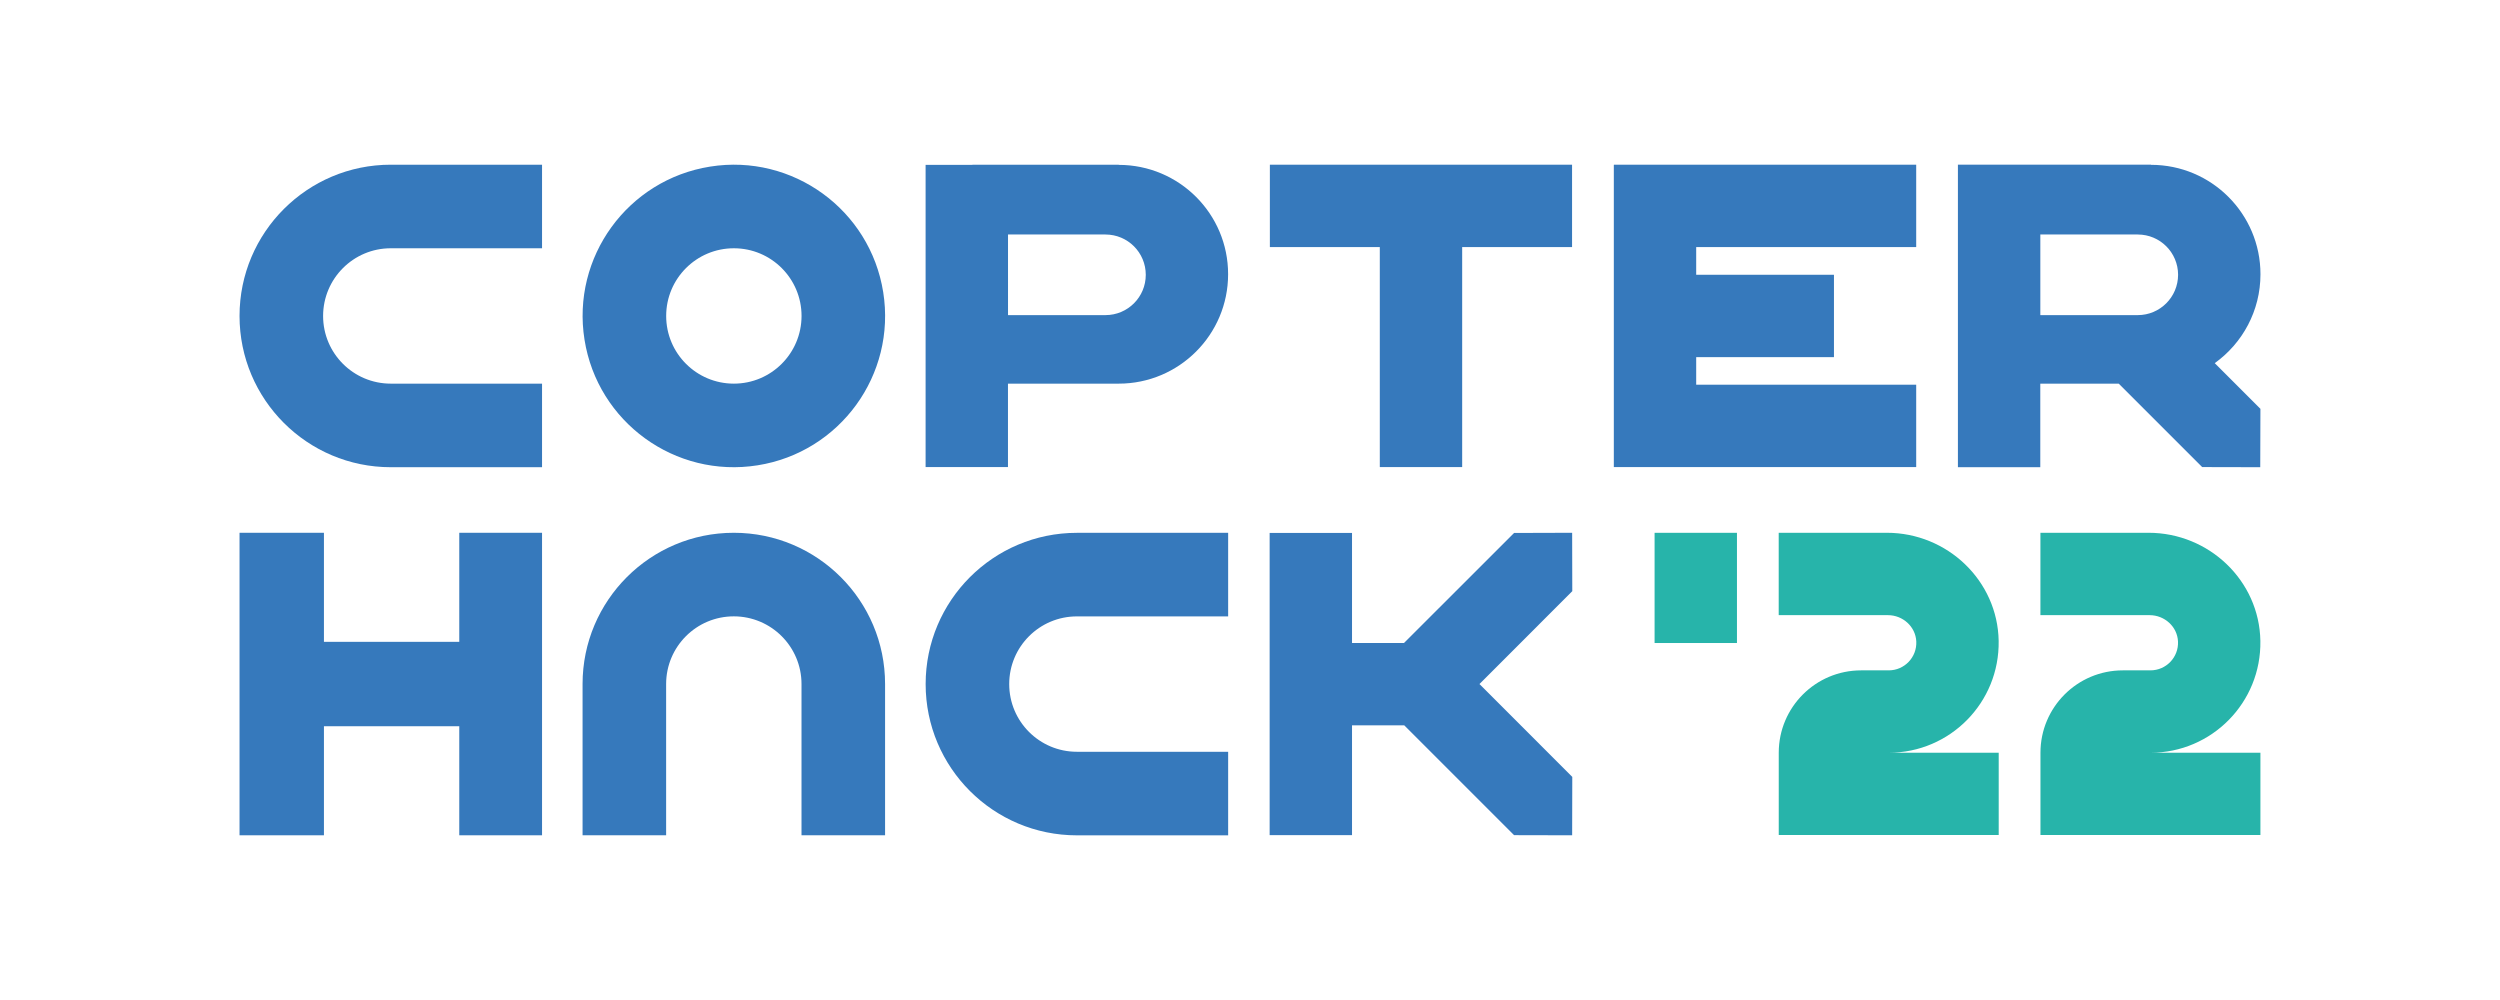
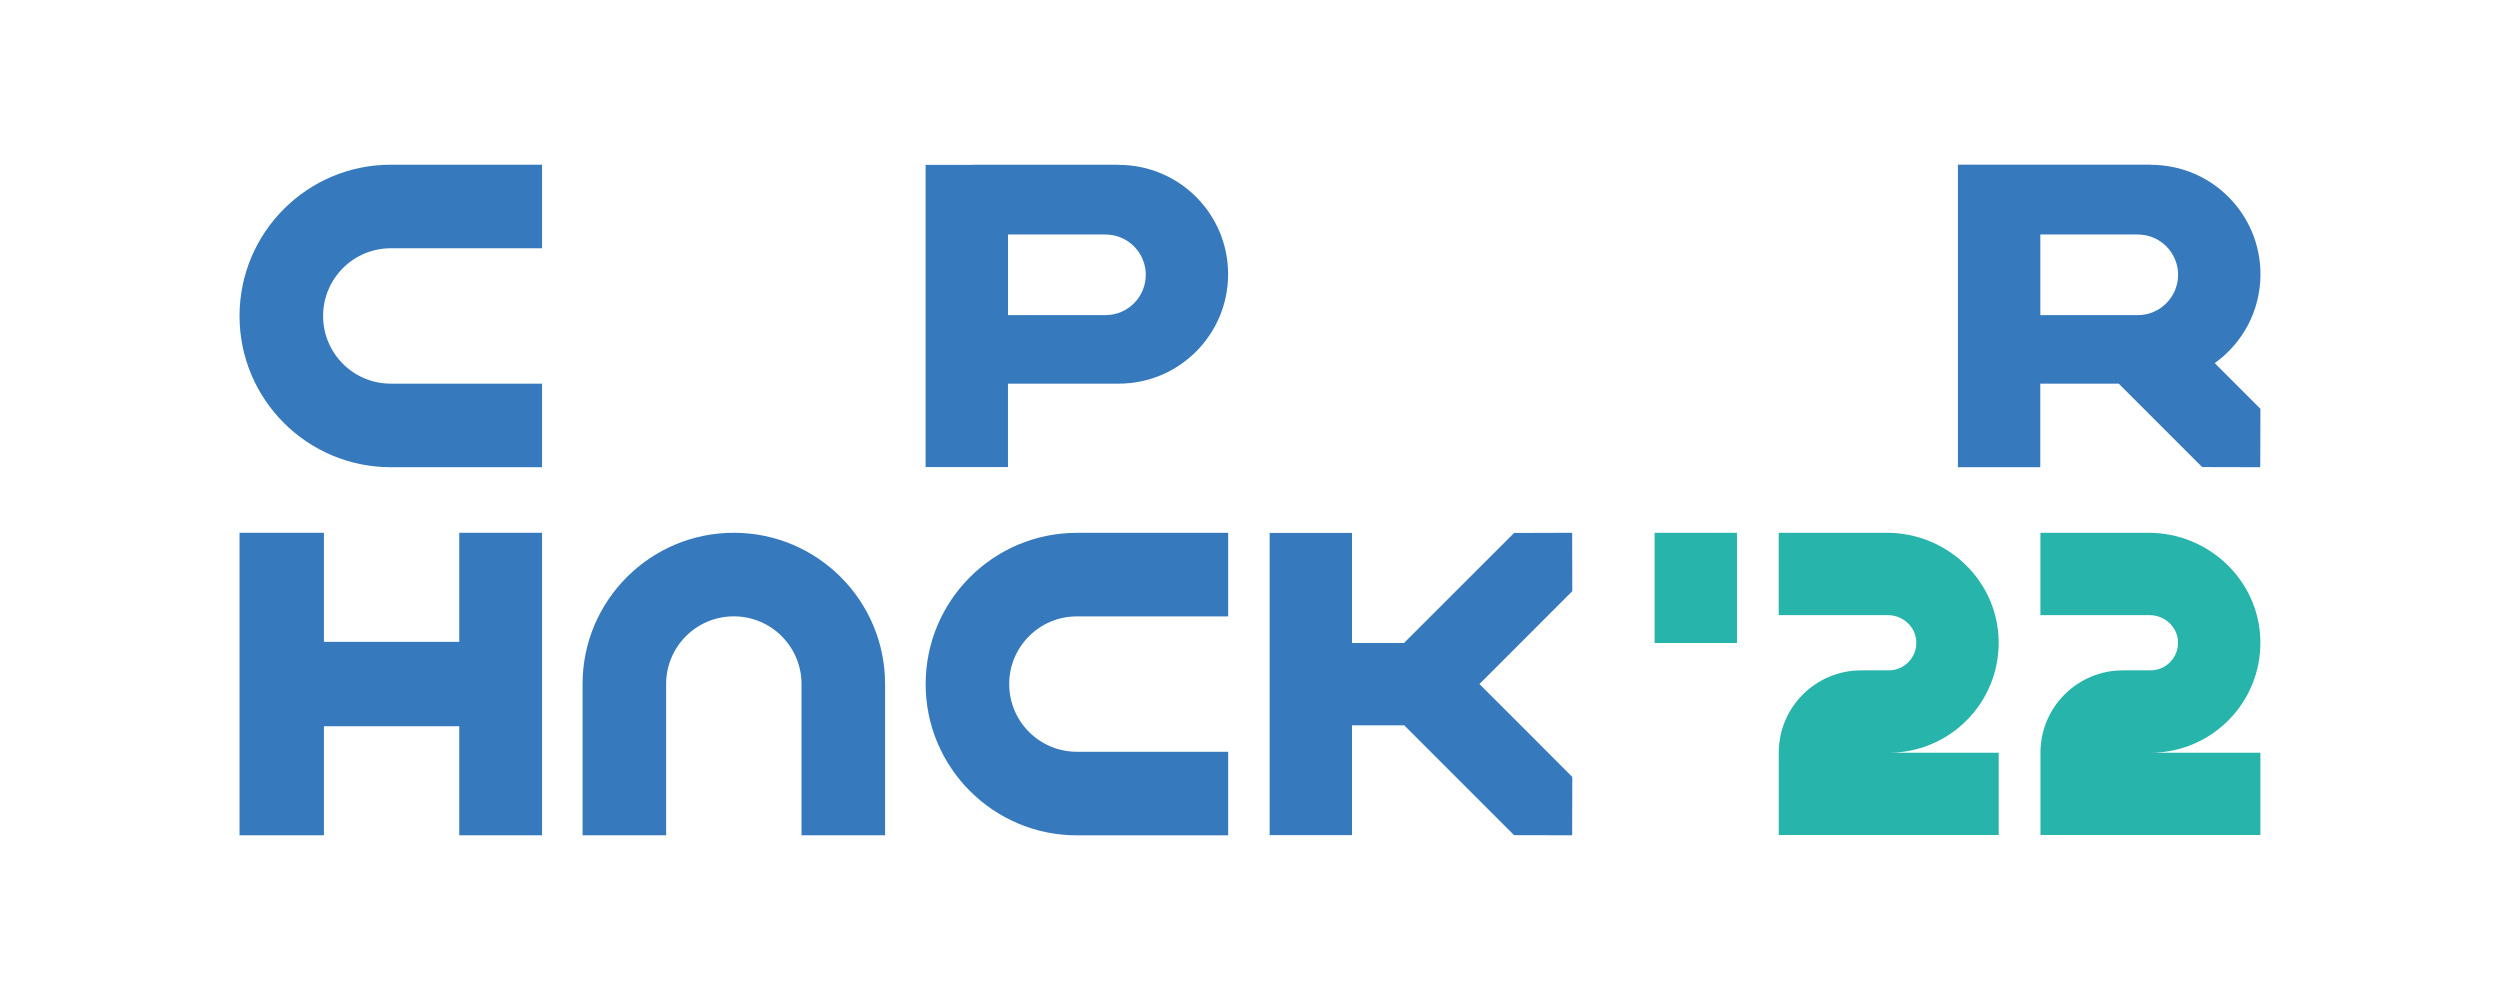
<svg xmlns="http://www.w3.org/2000/svg" version="1.1" id="Слой_1" x="0px" y="0px" viewBox="0 0 566.93 226.77" style="enable-background:new 0 0 566.93 226.77;" xml:space="preserve">
  <style type="text/css">
	.st0{fill:#3679BC;}
	.st1{fill:#27B4AA;}
</style>
  <g>
-     <polygon class="st0" points="356.5,37.35 287.97,37.35 287.97,56.03 312.9,56.03 312.9,105.92 331.58,105.92 331.58,56.03    356.5,56.03  " />
-     <polygon class="st0" points="434.54,56.03 434.54,37.35 366,37.35 366,37.39 365.97,37.39 365.97,105.92 366,105.92 384.65,105.92    434.54,105.92 434.54,87.24 384.65,87.24 384.65,80.99 415.89,80.99 415.89,62.31 384.65,62.31 384.65,56.03  " />
    <polygon class="st0" points="356.55,134.06 356.52,120.82 343.35,120.86 318.39,145.81 306.6,145.81 306.6,120.86 287.92,120.86    287.92,189.39 306.6,189.39 306.6,164.49 318.45,164.49 343.35,189.39 356.52,189.42 356.55,176.18 335.5,155.12  " />
    <path class="st0" d="M88.62,56.3h34.3V37.35h-34.3c-18.94,0-34.3,15.36-34.3,34.3s15.36,34.3,34.3,34.3h34.3V87h-34.3   c-8.48,0-15.35-6.87-15.35-15.35C73.28,63.17,80.15,56.3,88.62,56.3z" />
    <path class="st0" d="M181.76,155.12v34.3h18.95v-34.3c0-18.94-15.36-34.3-34.3-34.3s-34.3,15.36-34.3,34.3v34.3h18.95v-34.3   c0-8.48,6.87-15.35,15.35-15.35C174.89,139.78,181.76,146.65,181.76,155.12z" />
    <path class="st0" d="M244.21,139.78h34.3v-18.95h-34.3c-18.94,0-34.3,15.36-34.3,34.3s15.36,34.3,34.3,34.3h34.3v-18.95h-34.3   c-8.48,0-15.35-6.87-15.35-15.35C228.86,146.65,235.73,139.78,244.21,139.78z" />
    <polygon class="st0" points="104.15,120.82 104.15,145.55 73.46,145.55 73.46,120.82 54.32,120.82 54.32,189.42 73.46,189.42    73.46,164.69 104.15,164.69 104.15,189.42 122.92,189.42 122.92,120.82  " />
    <path class="st1" d="M453.24,145.34c-0.23-13.68-11.67-24.52-25.35-24.52h-24.53v18.68h24.77c3.37,0,6.27,2.59,6.43,5.96   c0.17,3.6-2.7,6.56-6.25,6.56h-6.26c-10.32,0-18.68,8.36-18.68,18.68v0v18.65h49.88v-18.65H428.3   C442.22,170.71,453.47,159.31,453.24,145.34z" />
    <path class="st1" d="M512.59,145.34c-0.23-13.68-11.67-24.52-25.35-24.52h-24.53v18.68h24.77c3.37,0,6.27,2.59,6.43,5.96   c0.17,3.6-2.7,6.56-6.25,6.56h-6.26c-10.32,0-18.68,8.36-18.68,18.68v0v18.65h49.88v-18.65h-24.94   C501.57,170.71,512.82,159.31,512.59,145.34z" />
-     <path class="st0" d="M200.29,66.27c-2.97-18.71-20.55-31.47-39.25-28.49c-18.71,2.97-31.47,20.55-28.49,39.25   c2.97,18.71,20.55,31.47,39.25,28.49C190.5,102.56,203.26,84.98,200.29,66.27z M166.42,87c-8.48,0-15.35-6.87-15.35-15.35   c0-8.48,6.87-15.35,15.35-15.35c8.48,0,15.35,6.87,15.35,15.35C181.76,80.13,174.89,87,166.42,87z" />
    <rect x="375.22" y="120.82" transform="matrix(-1 -1.224647e-16 1.224647e-16 -1 769.114 266.638)" class="st1" width="18.68" height="24.99" />
    <path class="st0" d="M253.7,37.39v-0.04h-33.19v0.04h-10.61v68.53h18.68V87h25.11c13.7,0,24.81-11.11,24.81-24.81   C278.51,48.49,267.4,37.39,253.7,37.39z M250.69,71.46h-22.1V53.17h22.1v0.01c5.05,0,9.14,4.09,9.14,9.14   C259.83,67.37,255.74,71.46,250.69,71.46z" />
    <path class="st0" d="M512.61,62.19c0-13.7-11.11-24.81-24.81-24.81v-0.04h-33.19v0.01h-10.61v68.6h18.68V87h17.79l18.92,18.92   l13.17,0.03l0.04-13.24l-10.36-10.36C508.52,77.85,512.61,70.5,512.61,62.19z M484.79,71.46   C484.79,71.46,484.79,71.46,484.79,71.46h-22.1V53.17h22.1v0.01c0,0,0,0,0,0c5.05,0,9.14,4.09,9.14,9.14   C493.92,67.37,489.83,71.46,484.79,71.46z" />
  </g>
</svg>